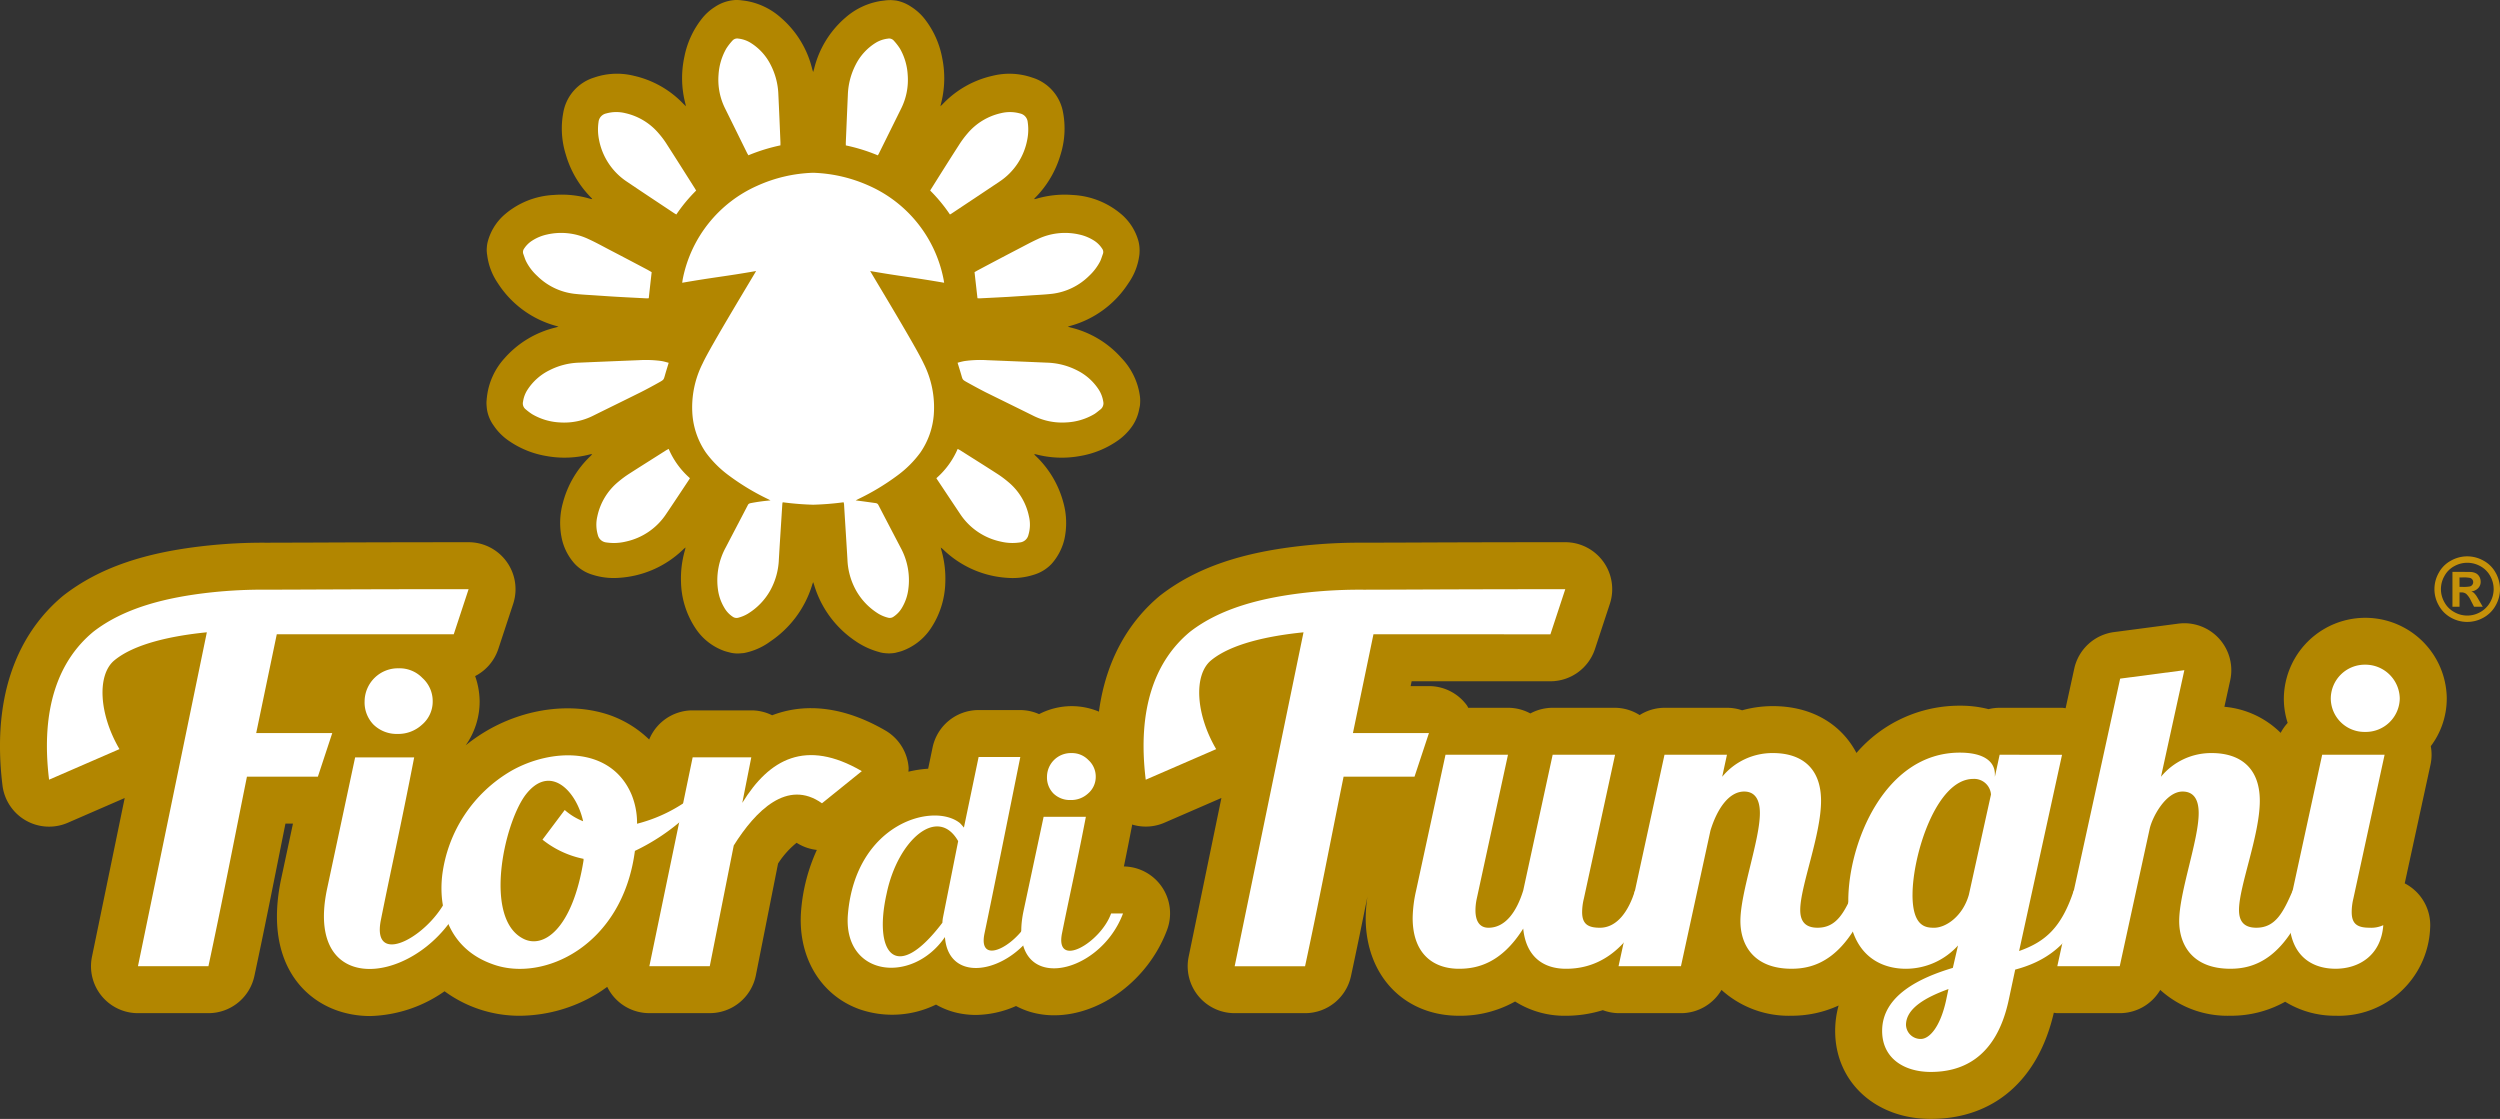
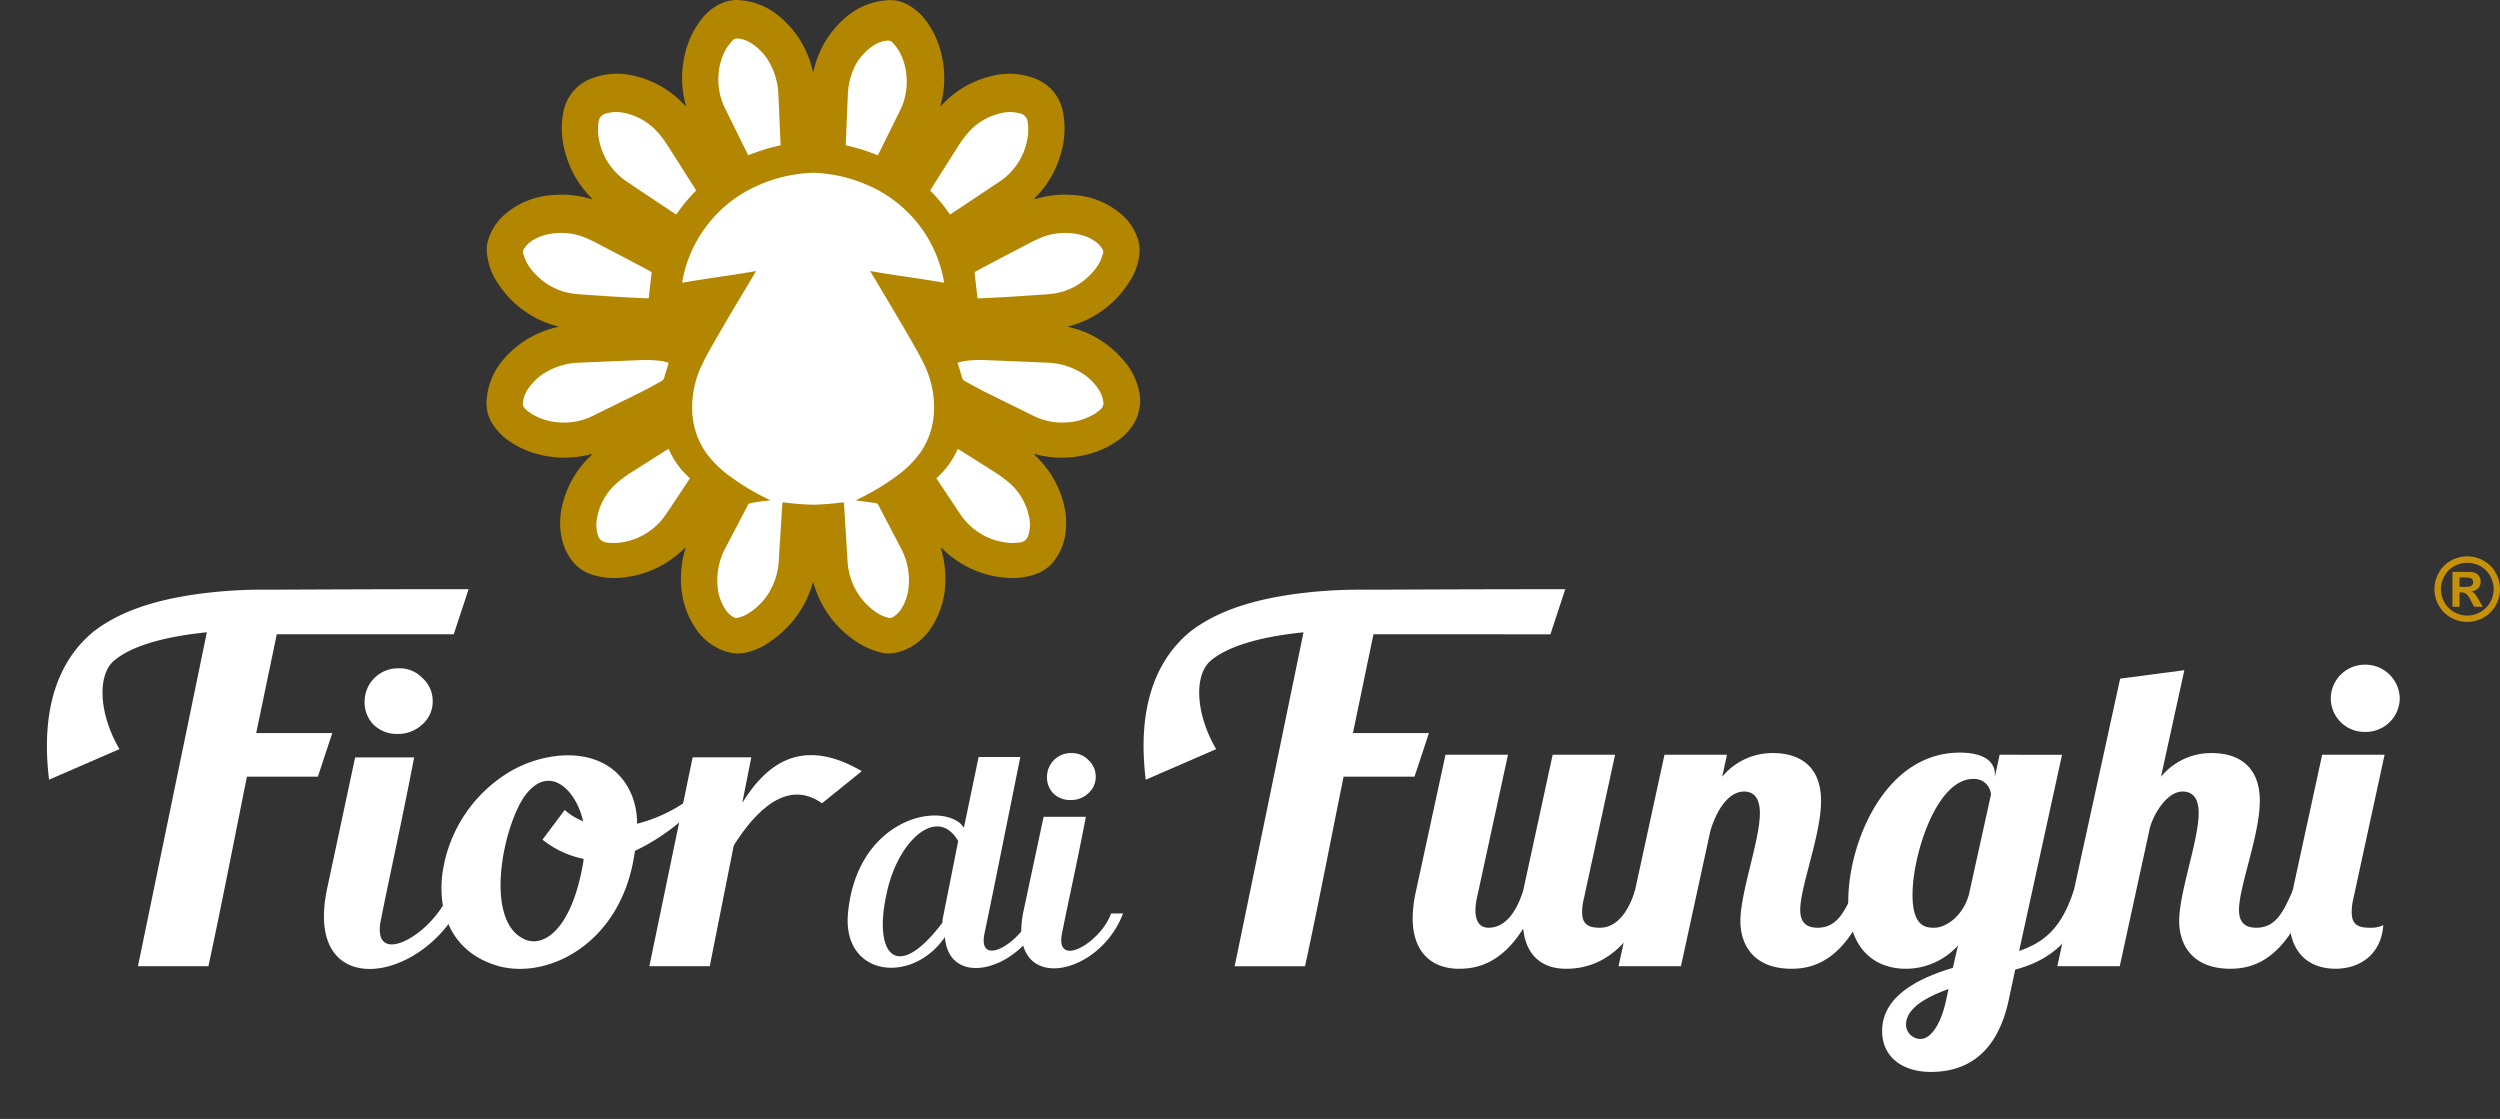
<svg xmlns="http://www.w3.org/2000/svg" width="353.183" height="158.074" viewBox="0 0 353.183 158.074">
  <rect x="0" y="0" width="353.183" height="158.074" fill="#333333" stroke="none" />
  <g id="Raggruppa_432" data-name="Raggruppa 432" transform="translate(-11617.973 -11369.666)">
    <path id="Tracciato_582" data-name="Tracciato 582" d="M134.186,29.019a4.679,4.679,0,0,1,2.286.6,4.273,4.273,0,0,1,1.723,1.7,4.723,4.723,0,0,1,.623,2.329,4.671,4.671,0,0,1-.612,2.308,4.367,4.367,0,0,1-1.712,1.717,4.674,4.674,0,0,1-4.615,0,4.343,4.343,0,0,1-1.709-1.717,4.646,4.646,0,0,1-.615-2.308,4.7,4.7,0,0,1,.626-2.329,4.24,4.24,0,0,1,1.723-1.7,4.669,4.669,0,0,1,2.283-.6m.005.907a3.765,3.765,0,0,0-1.831.479,3.432,3.432,0,0,0-1.381,1.37,3.726,3.726,0,0,0-.011,3.732,3.467,3.467,0,0,0,1.373,1.379,3.692,3.692,0,0,0,3.705,0,3.562,3.562,0,0,0,1.376-1.379,3.76,3.76,0,0,0,.5-1.858,3.8,3.8,0,0,0-.5-1.874,3.462,3.462,0,0,0-1.387-1.37,3.786,3.786,0,0,0-1.836-.479m-2.1,6.208V31.216h1c.934,0,1.46,0,1.574.011a1.822,1.822,0,0,1,.769.2,1.207,1.207,0,0,1,.46.466,1.4,1.4,0,0,1,.184.707,1.27,1.27,0,0,1-.349.907,1.574,1.574,0,0,1-.975.474,1.4,1.4,0,0,1,.347.179,2.914,2.914,0,0,1,.33.385c.038.046.16.244.363.6l.58.994h-1.232l-.412-.8a3.182,3.182,0,0,0-.691-1.016,1.085,1.085,0,0,0-.688-.211h-.26v2.023Zm1-2.8h.406a4.971,4.971,0,0,0,1.07-.065.642.642,0,0,0,.333-.23.654.654,0,0,0,.122-.382.6.6,0,0,0-.119-.363.611.611,0,0,0-.339-.23A4.573,4.573,0,0,0,133.5,32h-.406Z" transform="translate(11832.338 11419.244)" fill="#c59109" />
    <path id="Tracciato_583" data-name="Tracciato 583" d="M74.092,82.243c-.041.127-.1.263-.138.393a14.807,14.807,0,0,1-5.9,7.976,9.215,9.215,0,0,1-3.413,1.576,3.116,3.116,0,0,1-.688.1,4.546,4.546,0,0,1-1.444-.062c-.309-.081-.623-.152-.932-.252a8.137,8.137,0,0,1-4.014-3.082,12.285,12.285,0,0,1-2.134-6.628,14.4,14.4,0,0,1,.536-4.477,4.053,4.053,0,0,0,.1-.447c-.133.116-.2.157-.265.219a14.3,14.3,0,0,1-9.174,4.074,9.788,9.788,0,0,1-3.7-.439,5.63,5.63,0,0,1-2.5-1.53,7.786,7.786,0,0,1-1.812-3.453,10.654,10.654,0,0,1,.146-5.246,13.947,13.947,0,0,1,3.846-6.5c.092-.092.187-.187.271-.282a.509.509,0,0,0-.3.008,14.275,14.275,0,0,1-6.183.23,13.105,13.105,0,0,1-5.244-2.115,8.027,8.027,0,0,1-2.216-2.226,5.307,5.307,0,0,1-.924-2.267c-.022-.154-.049-.5-.062-.718a3.766,3.766,0,0,1,.022-.6A2.9,2.9,0,0,1,28,56.177a9.754,9.754,0,0,1,2.513-5.585,13.923,13.923,0,0,1,7.169-4.315c.114-.038.238-.068.444-.13-.222-.068-.352-.106-.466-.138a14.24,14.24,0,0,1-8.123-6.024,8.992,8.992,0,0,1-1.476-3.824c-.011-.149-.049-.257-.062-.479a3.381,3.381,0,0,1,0-.737,3.947,3.947,0,0,1,.135-.834A7.639,7.639,0,0,1,30.4,30.406a11.478,11.478,0,0,1,7.056-2.863,14.019,14.019,0,0,1,5.17.55c.076.016.152.027.255.041a.855.855,0,0,0-.051-.108c-.043-.043-.092-.095-.133-.138a14.24,14.24,0,0,1-3.548-6.067,12.25,12.25,0,0,1-.355-5.9,6.3,6.3,0,0,1,4.35-4.962,9.9,9.9,0,0,1,5.62-.252,13.867,13.867,0,0,1,6.988,3.952c.1.1.2.192.368.358-.046-.192-.051-.3-.079-.39a14.216,14.216,0,0,1-.144-6.571,12.569,12.569,0,0,1,2.4-5.317A7.367,7.367,0,0,1,60.238.962a5.819,5.819,0,0,1,2.79-.956,5.673,5.673,0,0,1,.8.022c.3.041.585.07.88.119a9.824,9.824,0,0,1,4.8,2.329,13.859,13.859,0,0,1,4.461,7.3c.032.119.07.23.119.376h.016c.046-.146.076-.257.114-.376a13.833,13.833,0,0,1,4.455-7.3A9.931,9.931,0,0,1,83.506.163c.3-.051.618-.079.918-.122.171-.014.4-.027.666-.027a7.854,7.854,0,0,1,.8.076,5.724,5.724,0,0,1,2.061.872A7.594,7.594,0,0,1,89.9,2.742,12.688,12.688,0,0,1,92.3,8.058a14.326,14.326,0,0,1-.138,6.571c-.03.095-.046.2-.084.39.165-.165.271-.257.363-.358a13.936,13.936,0,0,1,7-3.952,9.853,9.853,0,0,1,5.606.252,6.29,6.29,0,0,1,4.361,4.962,12.283,12.283,0,0,1-.355,5.9,14.317,14.317,0,0,1-3.545,6.067c-.049.043-.095.095-.138.138-.008.024-.024.049-.043.108.1-.014.173-.024.246-.041a14.06,14.06,0,0,1,5.168-.55,11.453,11.453,0,0,1,7.056,2.863,7.674,7.674,0,0,1,2.267,3.705A5.329,5.329,0,0,1,120.2,35a5.444,5.444,0,0,1,0,.791,3.374,3.374,0,0,1-.06.49,8.727,8.727,0,0,1-1.492,3.705,14.251,14.251,0,0,1-8.12,6.024c-.122.033-.249.07-.458.138.2.062.311.092.439.13a13.925,13.925,0,0,1,7.158,4.315,9.637,9.637,0,0,1,2.6,5.449,4.62,4.62,0,0,1,.03.539c0,.339-.011.4-.03.674-.043.276-.065.325-.106.52a6.187,6.187,0,0,1-.91,2.308,8.138,8.138,0,0,1-2.216,2.226,13.125,13.125,0,0,1-5.241,2.115,14.266,14.266,0,0,1-6.183-.23.535.535,0,0,0-.3-.008c.1.095.181.19.284.282a14.074,14.074,0,0,1,3.841,6.5,10.75,10.75,0,0,1,.146,5.246,8.006,8.006,0,0,1-1.809,3.453,5.678,5.678,0,0,1-2.505,1.53,9.761,9.761,0,0,1-3.7.439A14.289,14.289,0,0,1,92.4,77.563c-.068-.062-.144-.1-.284-.219.057.206.076.33.114.447a14.568,14.568,0,0,1,.536,4.477,12.212,12.212,0,0,1-2.129,6.628,8.224,8.224,0,0,1-4.025,3.082c-.3.1-.615.171-.929.252a5.042,5.042,0,0,1-1.471.041,3.569,3.569,0,0,1-.837-.168,10.855,10.855,0,0,1-3.231-1.49,14.562,14.562,0,0,1-5.9-7.947c-.046-.13-.095-.3-.149-.423" transform="translate(11658.754 11369.666)" fill="#b28600" />
    <path id="Tracciato_584" data-name="Tracciato 584" d="M47.507,17.388q-2.779-1.471-5.563-2.922c-.929-.488-1.858-1-2.814-1.435a8.992,8.992,0,0,0-5.9-.65,6.294,6.294,0,0,0-2.045.842,3.786,3.786,0,0,0-1.165,1.135.831.831,0,0,0-.13.739c.135.349.233.718.4,1.059a7.181,7.181,0,0,0,1.574,2.069,8.917,8.917,0,0,0,5.206,2.522c1.092.127,2.2.171,3.3.249.951.062,1.893.13,2.847.184,1.36.076,2.725.146,4.079.214a1.736,1.736,0,0,0,.328-.019c.133-1.232.268-2.427.409-3.681-.173-.1-.355-.211-.534-.306" transform="translate(11662.002 11390.42)" fill="#fff" />
    <path id="Tracciato_585" data-name="Tracciato 585" d="M47.444,16.617c-1.3-2.053-2.6-4.114-3.914-6.156a12.15,12.15,0,0,0-1.208-1.625,8.659,8.659,0,0,0-4.729-2.844,5.282,5.282,0,0,0-2.662.049,1.373,1.373,0,0,0-1.089,1.216,7.226,7.226,0,0,0,.051,2.4,9.144,9.144,0,0,0,3.962,6.026c2.2,1.487,4.431,2.96,6.647,4.434.095.065.2.116.33.2a22.111,22.111,0,0,1,2.8-3.38c-.084-.138-.13-.23-.187-.317" transform="translate(11668.688 11379.652)" fill="#fff" />
    <path id="Tracciato_586" data-name="Tracciato 586" d="M48.815,17.1c0-.168.005-.314,0-.452-.092-2.229-.184-4.469-.293-6.7a9.857,9.857,0,0,0-1.092-4.231,7.725,7.725,0,0,0-2.768-3.066,4.182,4.182,0,0,0-1.785-.634.9.9,0,0,0-.848.29,8.292,8.292,0,0,0-.859,1.108,8.5,8.5,0,0,0-1.1,3.7,9.094,9.094,0,0,0,.959,4.84c1.037,2.086,2.056,4.174,3.088,6.259.046.089.114.176.168.29A25.417,25.417,0,0,1,48.815,17.1" transform="translate(11679.414 11373.102)" fill="#fff" />
    <path id="Tracciato_587" data-name="Tracciato 587" d="M60.965,55.557c.019.1.043.168.057.246.157,2.611.33,5.219.482,7.83a9.749,9.749,0,0,0,1.238,4.42,9.091,9.091,0,0,0,3.172,3.272,5.088,5.088,0,0,0,1.338.544.915.915,0,0,0,.772-.146,3.855,3.855,0,0,0,1.208-1.3,6.7,6.7,0,0,0,.867-2.53A9.589,9.589,0,0,0,69,61.935c-1.094-2.1-2.029-3.876-3.12-5.986-.122-.225-.252-.257-.517-.29-.837-.114-1.826-.257-2.692-.363.116-.062.246-.127.358-.187a33.419,33.419,0,0,0,5.539-3.337,14.979,14.979,0,0,0,3.223-3.212,10.916,10.916,0,0,0,1.915-5.409,13.8,13.8,0,0,0-1.454-7.24c-1.051-2.3-7.554-12.99-7.532-13.02,4.5.785,5.891.867,10.446,1.658-.035-.23-.07-.46-.119-.677A18.278,18.278,0,0,0,64.6,10.862a20.8,20.8,0,0,0-7.941-1.85,20.67,20.67,0,0,0-7.93,1.85,18.288,18.288,0,0,0-10.46,13.011c-.046.217-.076.447-.108.677C42.7,23.76,44.1,23.678,48.6,22.893c.016.03-6.487,10.715-7.535,13.02a13.755,13.755,0,0,0-1.46,7.24,11,11,0,0,0,1.918,5.409,15.177,15.177,0,0,0,3.226,3.212,33.373,33.373,0,0,0,5.533,3.337c.125.06.238.125.355.187a26.3,26.3,0,0,0-2.692.363c-.2.041-.4.065-.509.29-1.094,2.11-2.029,3.884-3.123,5.986a9.646,9.646,0,0,0-1.1,5.959,6.713,6.713,0,0,0,.878,2.53,3.745,3.745,0,0,0,1.2,1.3.937.937,0,0,0,.783.146,5.174,5.174,0,0,0,1.322-.544,9.011,9.011,0,0,0,3.182-3.272,9.817,9.817,0,0,0,1.238-4.42c.154-2.611.328-5.219.49-7.83a1.092,1.092,0,0,1,.057-.246,41.021,41.021,0,0,0,4.293.347,41.2,41.2,0,0,0,4.309-.347" transform="translate(11676.189 11385.063)" fill="#fff" />
-     <path id="Tracciato_588" data-name="Tracciato 588" d="M51.219,18.509c.065-.116.125-.2.163-.29q1.552-3.132,3.1-6.262a9.083,9.083,0,0,0,.951-4.84,8.389,8.389,0,0,0-1.1-3.7,8.248,8.248,0,0,0-.856-1.105.881.881,0,0,0-.85-.29,4.247,4.247,0,0,0-1.785.634A7.755,7.755,0,0,0,48.08,5.715a10.014,10.014,0,0,0-1.1,4.236c-.1,2.232-.19,4.466-.287,6.7-.005.138,0,.284,0,.455a25.074,25.074,0,0,1,4.523,1.406" transform="translate(11690.772 11373.102)" fill="#fff" />
+     <path id="Tracciato_588" data-name="Tracciato 588" d="M51.219,18.509q1.552-3.132,3.1-6.262a9.083,9.083,0,0,0,.951-4.84,8.389,8.389,0,0,0-1.1-3.7,8.248,8.248,0,0,0-.856-1.105.881.881,0,0,0-.85-.29,4.247,4.247,0,0,0-1.785.634A7.755,7.755,0,0,0,48.08,5.715a10.014,10.014,0,0,0-1.1,4.236c-.1,2.232-.19,4.466-.287,6.7-.005.138,0,.284,0,.455a25.074,25.074,0,0,1,4.523,1.406" transform="translate(11690.772 11373.102)" fill="#fff" />
    <path id="Tracciato_589" data-name="Tracciato 589" d="M49.476,18.927a16.556,16.556,0,0,0-3.193-.127c-2.838.114-5.666.23-8.5.352a9.844,9.844,0,0,0-4.185,1.075A7.784,7.784,0,0,0,30.487,23a4.17,4.17,0,0,0-.618,1.666,1.058,1.058,0,0,0,.385,1.086,7.963,7.963,0,0,0,.9.677,8.558,8.558,0,0,0,3.965,1.17,9.078,9.078,0,0,0,4.68-.964c2.221-1.1,4.458-2.191,6.671-3.293.918-.463,1.826-.956,2.717-1.457.569-.322.555-.344.734-.961.157-.563.336-1.116.525-1.752-.347-.089-.65-.192-.97-.241" transform="translate(11661.994 11401.748)" fill="#fff" />
    <path id="Tracciato_590" data-name="Tracciato 590" d="M43.89,23.415l-.33.179c-1.725,1.1-3.451,2.18-5.17,3.283a14.86,14.86,0,0,0-1.63,1.2,8.637,8.637,0,0,0-2.944,4.881,5.113,5.113,0,0,0,.076,2.619A1.378,1.378,0,0,0,35.1,36.63a7.169,7.169,0,0,0,2.76-.127,9.136,9.136,0,0,0,5.653-3.851c1.1-1.622,2.169-3.245,3.25-4.873a2.178,2.178,0,0,0,.135-.23,11.485,11.485,0,0,1-3-4.133" transform="translate(11668.542 11409.67)" fill="#fff" />
    <path id="Tracciato_591" data-name="Tracciato 591" d="M52.522,19.169c.2.636.368,1.186.534,1.75.176.62.162.642.729.964.9.5,1.8.991,2.711,1.457,2.226,1.1,4.458,2.191,6.682,3.293a9.07,9.07,0,0,0,4.683.964,8.577,8.577,0,0,0,3.968-1.173c.311-.19.59-.447.894-.674a1.1,1.1,0,0,0,.382-1.086A4.4,4.4,0,0,0,72.489,23a7.767,7.767,0,0,0-3.107-2.771,9.953,9.953,0,0,0-4.2-1.075q-4.254-.183-8.494-.352a16.145,16.145,0,0,0-3.2.127,9.629,9.629,0,0,0-.975.241" transform="translate(11700.731 11401.747)" fill="#fff" />
    <path id="Tracciato_592" data-name="Tracciato 592" d="M53.407,17.694c.138,1.251.276,2.448.414,3.681a1.94,1.94,0,0,0,.314.019c1.362-.068,2.725-.135,4.092-.211.948-.06,1.9-.122,2.838-.187,1.105-.079,2.213-.122,3.31-.246a8.947,8.947,0,0,0,5.211-2.527,7.526,7.526,0,0,0,1.571-2.067c.157-.339.26-.707.393-1.056a.8.8,0,0,0-.127-.742,3.749,3.749,0,0,0-1.154-1.135,6.459,6.459,0,0,0-2.05-.842,9,9,0,0,0-5.9.647c-.967.444-1.882.951-2.822,1.435q-2.791,1.454-5.55,2.925c-.184.095-.358.206-.544.306" transform="translate(11702.243 11390.42)" fill="#fff" />
    <path id="Tracciato_593" data-name="Tracciato 593" d="M51.093,16.931a22.58,22.58,0,0,1,2.792,3.383c.138-.076.233-.13.33-.2,2.218-1.473,4.442-2.95,6.652-4.434a9.107,9.107,0,0,0,3.957-6.029,7.225,7.225,0,0,0,.046-2.4A1.374,1.374,0,0,0,63.787,6.04a5.313,5.313,0,0,0-2.662-.049,8.664,8.664,0,0,0-4.734,2.844,13.628,13.628,0,0,0-1.208,1.622c-1.316,2.045-2.608,4.1-3.9,6.159a3.008,3.008,0,0,0-.187.314" transform="translate(11698.29 11379.655)" fill="#fff" />
    <path id="Tracciato_594" data-name="Tracciato 594" d="M51.417,27.548a1.249,1.249,0,0,0,.138.23c1.083,1.628,2.161,3.25,3.247,4.873A9.137,9.137,0,0,0,60.466,36.5a7.109,7.109,0,0,0,2.749.127,1.371,1.371,0,0,0,1.2-1.054,5.018,5.018,0,0,0,.079-2.616,8.539,8.539,0,0,0-2.941-4.883,14.607,14.607,0,0,0-1.63-1.2c-1.709-1.105-3.448-2.188-5.168-3.283-.1-.054-.2-.106-.33-.179a11.524,11.524,0,0,1-3.006,4.133" transform="translate(11698.844 11409.67)" fill="#fff" />
-     <path id="Tracciato_595" data-name="Tracciato 595" d="M348.239,50.366a11.51,11.51,0,0,0-23.019,0,11.159,11.159,0,0,0,.542,3.445,6.681,6.681,0,0,0-.991,1.406,12.866,12.866,0,0,0-7.949-3.683l.823-3.746a6.635,6.635,0,0,0-7.348-8l-9.065,1.192a6.639,6.639,0,0,0-5.62,5.16l-1.221,5.593c-.168-.011-.33-.057-.5-.057H285.07a6.642,6.642,0,0,0-1.565.19,16.046,16.046,0,0,0-4.063-.488,19.22,19.22,0,0,0-14.6,6.676c-2.161-4.1-6.349-6.614-11.8-6.614a16.08,16.08,0,0,0-4.352.59,6.591,6.591,0,0,0-2.14-.355h-8.827a6.6,6.6,0,0,0-3.51,1.029,6.59,6.59,0,0,0-3.47-1.029h-8.816a6.646,6.646,0,0,0-3.155.8,6.622,6.622,0,0,0-3.153-.8H210c-.065-.1-.1-.214-.173-.314a6.632,6.632,0,0,0-5.379-2.749h-2.589l.144-.683h19.6a6.639,6.639,0,0,0,6.3-4.558l2.1-6.376a6.636,6.636,0,0,0-6.3-8.713c-10.268,0-17.4.03-22.342.051l-6.14.019a74.122,74.122,0,0,0-8.318.4c-8.943.937-15.389,3.147-20.457,7.083-3.6,2.99-7.5,8.079-8.621,16.383a9.954,9.954,0,0,0-3.878-.775,10.078,10.078,0,0,0-4.58,1.127,6.607,6.607,0,0,0-2.652-.574h-5.891a6.636,6.636,0,0,0-6.5,5.284l-.626,3a16.229,16.229,0,0,0-2.784.423c0-.2.041-.387.024-.585a6.633,6.633,0,0,0-3.28-5.233c-5.707-3.312-11.18-3.995-16-2.153a6.637,6.637,0,0,0-2.952-.693h-8.285a6.631,6.631,0,0,0-6.135,4.12,15.316,15.316,0,0,0-5.655-3.478c-5.219-1.766-11.595-.986-17.023,2.083a24.612,24.612,0,0,0-3.242,2.21,10.7,10.7,0,0,0,1.969-6.205,11,11,0,0,0-.636-3.572,6.654,6.654,0,0,0,3.272-3.824l2.1-6.376a6.636,6.636,0,0,0-6.305-8.713c-10.268,0-17.4.03-22.345.051l-6.135.019a74.408,74.408,0,0,0-8.326.4c-8.946.937-15.395,3.147-20.454,7.083C6.6,39.908,1.124,47.869,2.925,62.635a6.633,6.633,0,0,0,9.23,5.281l8.036-3.494L15.568,86.84a6.634,6.634,0,0,0,6.5,7.976h9.954a6.645,6.645,0,0,0,6.489-5.241c1.338-6.227,2.6-12.592,3.87-18.948l.52-2.587h1.062l-1.709,8c-2.3,11.235,2.963,16.99,8.659,18.629a14.293,14.293,0,0,0,3.976.553,19.107,19.107,0,0,0,10.49-3.5,17.879,17.879,0,0,0,10.631,3.461,21.313,21.313,0,0,0,10.929-3.123c.493-.3.956-.628,1.422-.959a6.612,6.612,0,0,0,5.953,3.711h8.534a6.641,6.641,0,0,0,6.511-5.344l3.134-15.788a12.248,12.248,0,0,1,2.622-2.936,6.6,6.6,0,0,0,2.86,1.01,25.4,25.4,0,0,0-2.213,8.437c-.574,6.552,2.662,12.074,8.245,14.073a14.091,14.091,0,0,0,10.8-.661,10.851,10.851,0,0,0,3.933,1.343,12.165,12.165,0,0,0,1.723.122,14.431,14.431,0,0,0,5.65-1.262,10.859,10.859,0,0,0,2.077.85,11.819,11.819,0,0,0,3.315.46c6.471,0,13.271-4.916,15.947-12.066a6.631,6.631,0,0,0-6.1-8.96c.355-1.733.734-3.624,1.146-5.761.011-.054,0-.108.008-.163a6.613,6.613,0,0,0,4.575-.257l8.047-3.494L170.5,86.84a6.634,6.634,0,0,0,6.5,7.976h9.945a6.635,6.635,0,0,0,6.487-5.235c.8-3.708,1.568-7.464,2.327-11.235a22.362,22.362,0,0,0-.249,3.028c0,8.128,5.422,13.808,13.185,13.808a15.824,15.824,0,0,0,7.922-2.015,13.03,13.03,0,0,0,7.2,2.015,17.606,17.606,0,0,0,5.195-.791,6.532,6.532,0,0,0,2.218.425h8.821a6.633,6.633,0,0,0,5.726-3.283,14.145,14.145,0,0,0,9.894,3.646,15.844,15.844,0,0,0,6.652-1.444,13.4,13.4,0,0,0-.488,3.589c0,7.2,5.677,12.432,13.5,12.432,8.889,0,15.192-5.471,17.386-14.994.165.011.325.054.493.054h8.819a6.641,6.641,0,0,0,5.728-3.283,14.132,14.132,0,0,0,9.889,3.646,15.639,15.639,0,0,0,7.757-1.977,13.344,13.344,0,0,0,7.123,1.977,12.916,12.916,0,0,0,13.355-12.321,6.638,6.638,0,0,0-2.914-5.98,6.713,6.713,0,0,0-.672-.4l3.64-16.765a6.588,6.588,0,0,0,.041-2.614,11.18,11.18,0,0,0,2.256-6.739" transform="translate(11615.398 11417.983)" fill="#b28600" />
    <path id="Tracciato_596" data-name="Tracciato 596" d="M37.493,37.1,34.586,51.061H45.331L43.3,57.22H33.278c-1.8,8.93-3.553,17.99-5.441,26.776H17.883l9.731-47.173c-5.013.5-10.241,1.63-13.068,3.968-2.47,2.05-2.18,7.581.723,12.535l-9.943,4.32C4.092,47.515,6.7,40.79,11.57,36.752c4.282-3.329,10.159-4.883,16.912-5.593a68.708,68.708,0,0,1,7.63-.358c4.426,0,12.781-.07,28.482-.07l-2.1,6.373Z" transform="translate(11619.581 11422.169)" fill="#fff" />
    <path id="Tracciato_597" data-name="Tracciato 597" d="M94.7,37.1l-2.9,13.957H102.54L100.5,57.22H90.48C88.67,66.149,86.931,75.209,85.038,84H75.093l9.726-47.173c-5,.5-10.238,1.63-13.068,3.968-2.467,2.05-2.178,7.581.729,12.535l-9.951,4.32c-1.238-10.13,1.381-16.855,6.248-20.893,4.287-3.329,10.162-4.883,16.912-5.593a68.63,68.63,0,0,1,7.627-.358c4.428,0,12.781-.07,28.482-.07l-2.1,6.373Z" transform="translate(11717.306 11422.169)" fill="#fff" />
    <path id="Tracciato_598" data-name="Tracciato 598" d="M39.546,66.5c-4.775,12.749-23.049,16.175-19.658-.36l3.99-18.7h8.342c-1.931,9.973-3.326,16.053-4.713,23.014-1.389,7.083,7.619,1.828,9.68-3.952ZM26.486,42.827a4.5,4.5,0,0,1-1.27-3.3,4.71,4.71,0,0,1,4.84-4.669,4.46,4.46,0,0,1,3.326,1.365,4.391,4.391,0,0,1,1.454,3.3,4.285,4.285,0,0,1-1.509,3.3,4.94,4.94,0,0,1-3.451,1.305,4.681,4.681,0,0,1-3.391-1.305" transform="translate(11644.266 11429.222)" fill="#fff" />
    <path id="Tracciato_599" data-name="Tracciato 599" d="M60.128,48.06a29.5,29.5,0,0,1-7.2,4.837c-1.758,13.458-13,18.653-20.145,15.993C27.155,66.884,25.1,61.814,25.7,56.383a19.934,19.934,0,0,1,9.8-14.815c5.636-3.185,14.035-3.483,16.947,3.361a10.567,10.567,0,0,1,.783,4.133,21.574,21.574,0,0,0,6.72-3.009ZM45.67,54.021a13.576,13.576,0,0,1-5.8-2.711l3.142-4.19a8.671,8.671,0,0,0,2.6,1.59c-.964-4.371-4.778-8.266-8.228-3.6-3.023,4.247-5.747,17.169-.363,20.121C39.928,66.884,44.1,64,45.67,54.254Z" transform="translate(11654.741 11436.976)" fill="#fff" />
    <path id="Tracciato_600" data-name="Tracciato 600" d="M66.463,41.65l-5.631,4.542c-4.9-3.483-9.382,1.059-12.464,5.959L44.979,69.206H36.445L42.561,39.7h8.285l-1.273,6.433c3.816-6.2,8.96-9.09,16.89-4.482" transform="translate(11673.265 11436.956)" fill="#fff" />
    <path id="Tracciato_601" data-name="Tracciato 601" d="M74.475,61.629C71.487,69.614,61.09,72.4,60.529,64.92c-4.637,6.766-14.474,5.579-13.7-3.291C47.962,48.824,58.92,45.823,62.65,48.824a8.239,8.239,0,0,1,.561.634l2.077-9.973h5.891c-1.56,7.735-4.025,20.029-5.07,24.975-.989,4.94,5.246,1.268,6.668-2.83ZM62.4,51.37c-2.9-5.086-8.545-.135-10.105,7.408C50.4,67.2,53.576,71.6,60.172,62.894a4.956,4.956,0,0,1,.092-.788Z" transform="translate(11690.937 11437.125)" fill="#fff" />
    <path id="Tracciato_602" data-name="Tracciato 602" d="M70.219,61.934c-3.418,9.127-16.5,11.579-14.076-.255L59,48.284H64.97c-1.379,7.142-2.378,11.495-3.377,16.478-.991,5.073,5.466,1.311,6.942-2.828ZM60.387,44.988a3.218,3.218,0,0,1-.91-2.37,3.364,3.364,0,0,1,3.461-3.337,3.2,3.2,0,0,1,2.383.975,3.152,3.152,0,0,1,1.043,2.362,3.079,3.079,0,0,1-1.083,2.37,3.507,3.507,0,0,1-2.467.924,3.336,3.336,0,0,1-2.427-.924" transform="translate(11706.408 11436.776)" fill="#fff" />
    <path id="Tracciato_603" data-name="Tracciato 603" d="M104.855,39.368l-4.407,20.316a8.1,8.1,0,0,0-.246,1.909c0,1.671.8,2.213,2.511,2.213,2.383,0,4.041-2.27,4.959-5.26h2.573c-3.491,9.74-9,11.056-12.313,11.056-3.488,0-5.693-1.974-6.053-5.677-3.077,4.9-6.495,5.677-9.073,5.677-3.673,0-6.546-2.153-6.546-7.169a18.6,18.6,0,0,1,.488-3.887L80.9,39.368h8.827L85.319,59.684a7.857,7.857,0,0,0-.187,1.671c0,1.376.49,2.451,1.842,2.451,2.386,0,3.981-2.27,4.905-5.26l4.16-19.179Z" transform="translate(11741.284 11436.925)" fill="#fff" />
    <path id="Tracciato_604" data-name="Tracciato 604" d="M104.754,44.716c-2.2,0-3.849,2.513-4.767,5.5L95.818,69.387H87l6.492-29.869h8.824l-.674,3.112a9.185,9.185,0,0,1,7.167-3.35c3.916,0,6.8,1.972,6.8,6.752,0,4.837-2.941,12.069-2.941,15.414,0,1.492.612,2.508,2.448,2.508,2.689,0,3.8-2.151,5.149-5.257h2.568C119.4,68.5,114.68,69.75,111.441,69.75c-5.333,0-7.226-3.345-7.226-6.752,0-4.06,2.752-11.411,2.752-15.235,0-1.969-.739-3.047-2.213-3.047" transform="translate(11759.63 11436.774)" fill="#fff" />
    <path id="Tracciato_605" data-name="Tracciato 605" d="M129.18,39.559l-6.064,27.724c3.735-1.314,6-3.345,7.722-8.545h2.573c-2.389,7.884-7.047,10.154-10.847,11.17l-.918,4.3c-1.831,8.542-6.98,10.157-11.015,10.157-3.746,0-6.866-1.912-6.866-5.8,0-5.016,5.39-7.527,9.989-8.9l.729-3.166a9.938,9.938,0,0,1-7.348,3.291c-4.163,0-8.152-2.511-8.152-9.62,0-8.068,5.092-20.915,15.752-20.915,3.486,0,4.956,1.319,4.956,3.05v.363l.672-3.112ZM109.216,79.706c1.289,0,2.757-1.793,3.553-5.319l.366-1.731c-3.123,1.135-6,2.689-6,5.078a2.062,2.062,0,0,0,2.083,1.972m-1.162-20.373c0,4.6,1.958,4.661,3.063,4.661,1.652,0,4.038-1.614,4.9-4.661l3.123-14.157a2.379,2.379,0,0,0-2.505-2.207c-5.216,0-8.578,10.747-8.578,16.364" transform="translate(11780.104 11436.737)" fill="#fff" />
    <path id="Tracciato_606" data-name="Tracciato 606" d="M127.584,52.1c-2.386,0-4.293,3.643-4.65,5.26l-4.228,19.411h-8.821l8.878-40.624,9.068-1.192-3.3,15.059a9.162,9.162,0,0,1,7.161-3.35c3.916,0,6.8,1.972,6.8,6.752,0,4.837-2.939,12.069-2.939,15.414,0,1.492.612,2.508,2.448,2.508,2.7,0,3.795-2.151,5.143-5.257h2.576c-3.432,9.8-8.147,11.053-11.394,11.053-5.322,0-7.223-3.345-7.223-6.752,0-4.06,2.754-11.411,2.754-15.235,0-1.969-.737-3.047-2.267-3.047" transform="translate(11798.731 11429.39)" fill="#fff" />
    <path id="Tracciato_607" data-name="Tracciato 607" d="M135.452,47.394,131.04,67.71a8.154,8.154,0,0,0-.236,1.909c0,1.671.791,2.21,2.505,2.21a4.037,4.037,0,0,0,1.956-.36c-.3,4.244-3.421,6.156-6.736,6.156-3.673,0-6.546-2.151-6.546-7.167a19.311,19.311,0,0,1,.482-3.887l4.168-19.179ZM132.7,34.67a4.855,4.855,0,0,1,4.894,4.78,4.8,4.8,0,0,1-4.894,4.718,4.755,4.755,0,0,1-4.851-4.718,4.806,4.806,0,0,1,4.851-4.78" transform="translate(11819.401 11428.898)" fill="#fff" />
  </g>
</svg>